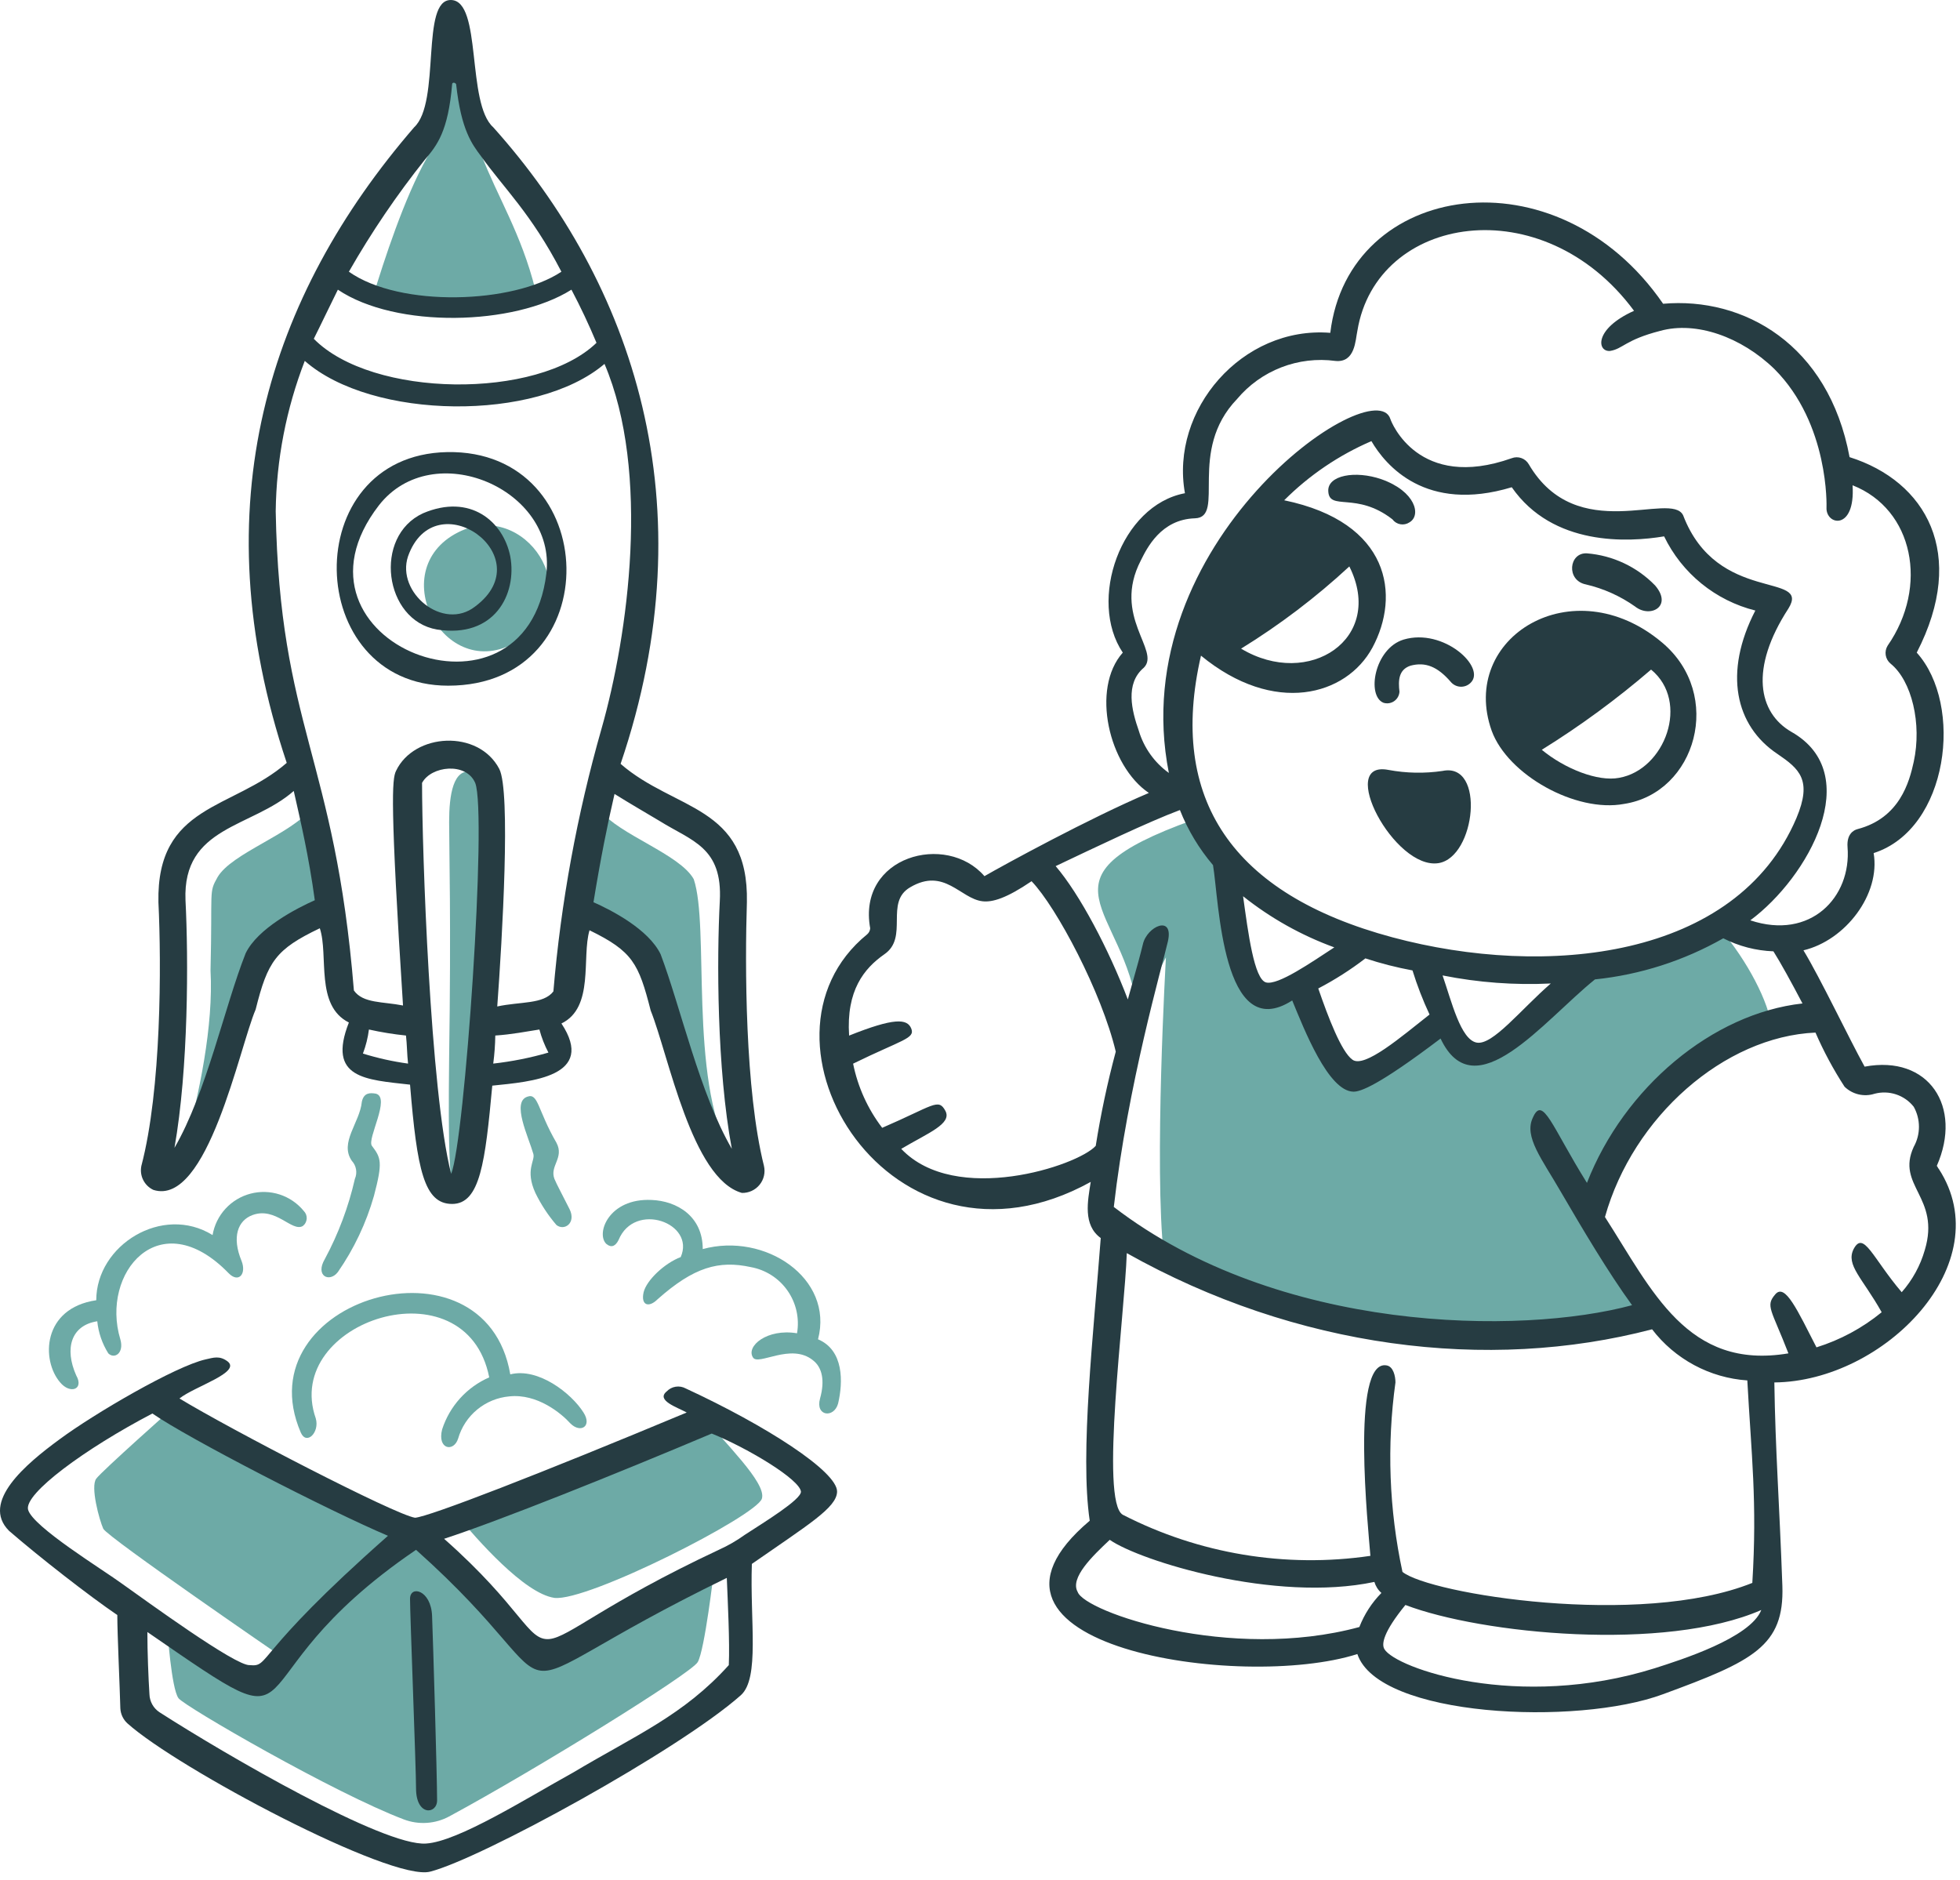
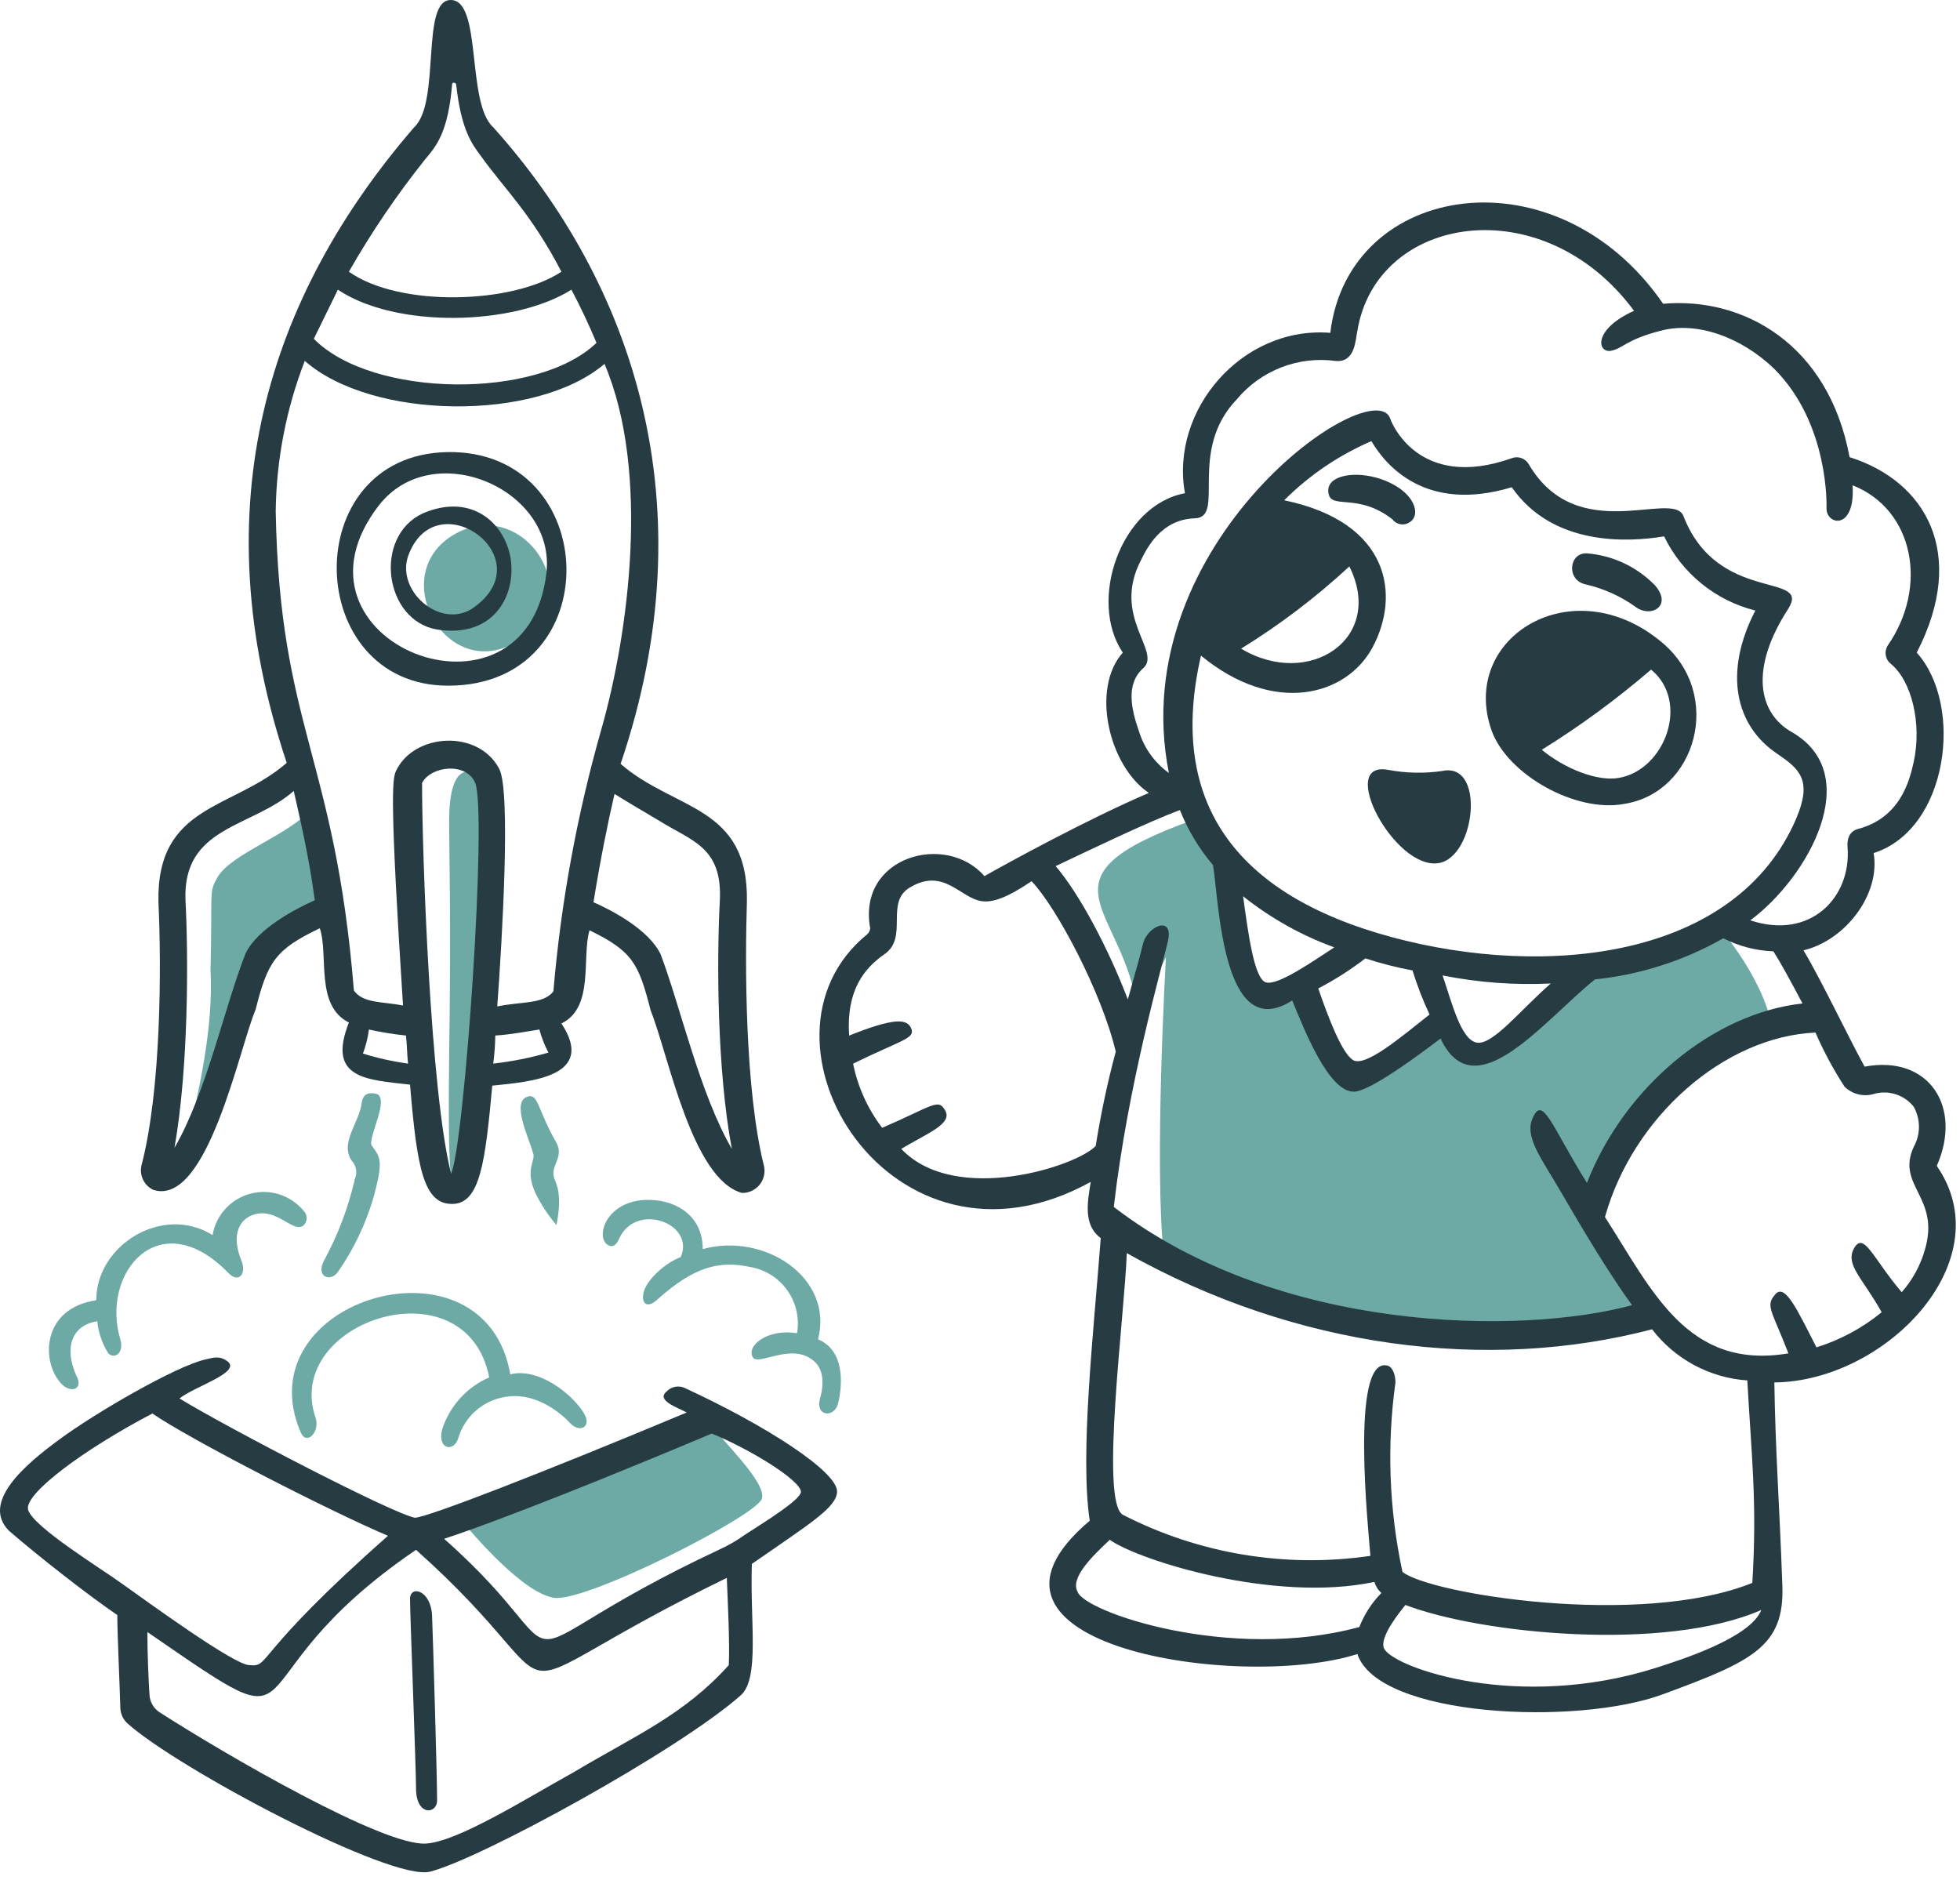
<svg xmlns="http://www.w3.org/2000/svg" width="147" height="141" viewBox="0 0 147 141" fill="none">
  <path d="M34.211 89.316C36.166 87.888 39.174 58.641 35.414 57.889C33.985 57.588 33.685 59.618 33.685 61.649C33.685 63.753 33.839 69.017 33.685 79.317C33.61 86.008 33.685 89.392 34.211 89.316Z" fill="#6DAAA6" />
-   <path d="M39.549 82.254C38.351 82.654 39.635 85.265 40 86.54C40.154 87.066 39.359 87.726 40.154 89.473C40.576 90.339 41.107 91.148 41.734 91.879C42.327 92.343 43.237 91.725 42.711 90.676C42.185 89.627 41.734 88.797 41.583 88.421C41.207 87.443 42.334 86.842 41.737 85.714C40.301 83.232 40.378 81.954 39.549 82.254Z" fill="#6DAAA6" />
+   <path d="M39.549 82.254C38.351 82.654 39.635 85.265 40 86.54C40.154 87.066 39.359 87.726 40.154 89.473C40.576 90.339 41.107 91.148 41.734 91.879C42.185 89.627 41.734 88.797 41.583 88.421C41.207 87.443 42.334 86.842 41.737 85.714C40.301 83.232 40.378 81.954 39.549 82.254Z" fill="#6DAAA6" />
  <path d="M34.361 39.924C28.657 42.806 33.477 51.648 39.022 47.969C44.149 44.567 39.344 37.407 34.361 39.924Z" fill="#6DAAA6" />
-   <path d="M49.024 72.18C50.228 74.059 51.803 83.683 54.737 86.463C51.654 80.827 53.233 69.471 52.03 65.937C50.977 64.058 46.467 62.629 44.963 60.75C43.609 66.386 43.609 68.344 43.609 68.344C43.609 68.344 47.894 69.774 49.024 72.18Z" fill="#6DAAA6" />
  <path d="M33.158 107.213C32.782 108.716 34.038 108.935 34.361 107.889C34.608 107.038 35.106 106.281 35.79 105.718C36.474 105.154 37.312 104.81 38.195 104.731C40.3 104.506 42.104 106.01 42.781 106.761C43.533 107.513 44.435 106.987 43.759 105.934C42.857 104.506 40.376 102.551 38.271 103.078C36.391 92.101 18.236 97.397 22.557 107.439C22.983 108.427 23.985 107.439 23.684 106.386C21.128 99.093 34.962 94.582 36.692 103.304C35.859 103.668 35.114 104.204 34.504 104.878C33.895 105.552 33.436 106.348 33.158 107.213Z" fill="#6DAAA6" />
-   <path d="M40.151 21.729C39.098 17.52 37.294 14.737 36.091 11.58C35.264 9.474 34.888 4.287 34.061 4.212C33.084 4.134 33.008 10.002 32.032 11.805C30.301 14.888 28.798 19.549 27.971 22.256C28.798 23.085 37.971 23.686 40.151 21.729Z" fill="#6DAAA6" />
-   <path d="M13.009 105.562C13.009 105.562 7.671 110.299 7.219 110.901C6.768 111.503 7.445 113.984 7.746 114.66C8.122 115.337 21.054 124.208 21.054 124.208C20.44 124.897 19.788 125.55 19.099 126.164C18.873 126.241 12.558 122.253 12.558 122.253C12.558 122.253 12.847 126.623 13.385 127.366C13.826 127.975 25.114 134.509 30.301 136.464C30.848 136.67 31.433 136.756 32.017 136.717C32.601 136.678 33.169 136.515 33.684 136.238C40.226 132.704 51.879 125.486 52.33 124.658C52.856 123.756 53.534 117.891 53.534 117.891C42.789 122.905 42.301 125.779 38.368 121.926C37.006 120.591 30.744 114.907 30.744 114.907L13.009 105.562Z" fill="#6DAAA6" />
  <path d="M52.781 106.234C52.555 106.347 40.378 111.232 34.291 113.672C35.775 115.448 39.309 119.508 41.578 119.843C44.059 120.144 56.765 113.677 57.141 112.399C57.515 111.2 54.209 108.112 52.781 106.234Z" fill="#6DAAA6" />
  <path d="M61.352 100.449C62.555 95.863 57.367 92.404 52.706 93.683C52.706 91.201 50.751 90.073 48.872 89.999C45.639 89.844 44.661 92.555 45.488 93.307C45.864 93.607 46.164 93.457 46.391 93.005C47.593 90.072 52.181 91.728 51.052 94.284C49.849 94.735 48.495 96.013 48.273 96.915C48.047 97.893 48.649 98.118 49.326 97.441C52.033 95.036 53.912 94.508 56.318 95.036C57.432 95.24 58.421 95.876 59.068 96.805C59.716 97.735 59.971 98.882 59.777 99.998C57.521 99.622 55.942 100.976 56.468 101.803C56.844 102.479 59.325 100.675 60.979 102.028C61.656 102.554 61.882 103.532 61.505 104.884C61.128 106.237 62.558 106.387 62.859 105.26C63.229 103.682 63.306 101.276 61.352 100.449Z" fill="#6DAAA6" />
  <path d="M26.617 88.415C26.139 90.513 25.381 92.536 24.362 94.43C23.61 95.708 24.718 96.22 25.339 95.407C26.55 93.665 27.464 91.735 28.046 89.695C28.722 87.138 28.572 86.838 27.891 85.936C27.515 85.409 29.32 82.326 28.192 82.026C27.741 81.949 27.29 81.949 27.139 82.628C26.989 84.206 25.436 85.692 26.387 87.064C26.553 87.242 26.662 87.465 26.703 87.705C26.744 87.945 26.714 88.192 26.617 88.415Z" fill="#6DAAA6" />
  <path d="M132.853 76.988C132.699 75.259 131.049 72.025 129.019 69.695C125.734 71.04 122.338 72.097 118.869 72.852C116.162 75.259 110.3 82.627 108.117 76.838C101.952 83.379 99.697 80.972 97.517 73.604C92.253 78.115 92.78 69.019 92.253 65.184C90.6 63.154 89.474 61.5 89.474 61.5C77.144 65.935 84.362 67.966 85.338 75.936L87.445 71.802C87.445 71.802 86.542 87.515 87.29 94.207C96.689 100.447 119.92 101.951 124.055 98.718L119.394 91.124C119.396 90.974 123.91 81.348 132.853 76.988Z" fill="#6DAAA6" />
  <path d="M24.737 68.195C24.737 68.195 24.737 66.165 23.384 60.602C21.88 62.556 17.369 63.985 16.316 65.79C15.64 66.992 15.94 66.616 15.789 72.781C16.015 76.916 14.963 82.029 13.76 86.39C17.97 79.924 17.594 69.097 24.737 68.195Z" fill="#6DAAA6" />
  <path d="M7.295 99.097C7.382 99.952 7.665 100.775 8.122 101.503C8.573 101.954 9.325 101.503 9.025 100.451C7.521 95.488 11.954 90.149 17.144 95.488C17.885 96.251 18.497 95.565 18.122 94.586C17.37 92.781 17.831 91.532 18.949 91.127C20.694 90.495 21.89 92.422 22.708 91.955C22.793 91.89 22.864 91.808 22.914 91.713C22.965 91.619 22.995 91.515 23.003 91.408C23.01 91.301 22.994 91.194 22.957 91.094C22.919 90.994 22.861 90.903 22.785 90.827C22.313 90.249 21.685 89.819 20.975 89.588C20.265 89.358 19.504 89.337 18.783 89.527C18.061 89.717 17.41 90.111 16.906 90.662C16.403 91.212 16.068 91.896 15.943 92.632C12.184 90.3 7.219 93.383 7.219 97.519C3.159 98.12 3.084 102.029 4.512 103.684C5.264 104.585 6.317 104.21 5.716 103.157C4.814 101.128 5.34 99.398 7.295 99.097Z" fill="#6DAAA6" />
  <path d="M32.781 47.216C37.067 47.892 38.796 44.584 38.27 41.728C37.744 39.096 35.259 36.991 31.729 38.495C27.969 40.224 28.797 46.539 32.781 47.216ZM30.601 41.728C32.631 36.015 40.676 41.728 35.638 45.487C33.233 47.367 29.699 44.434 30.601 41.728Z" fill="#263C42" />
  <path d="M145.409 87.669C145.332 87.592 145.332 87.519 145.259 87.443C147.214 83.008 144.657 79.098 139.846 80C138.643 77.82 136.538 73.384 135.259 71.276C138.417 70.525 141.049 67.066 140.523 63.983C146.158 62.179 147.289 52.856 143.755 48.947C147.59 41.504 144.432 36.09 138.718 34.286C137.139 25.794 130.748 22.256 124.734 22.783C116.764 11.203 101.126 13.61 99.772 24.963C93.156 24.436 87.743 30.753 88.871 36.992C84.059 37.895 81.578 45.038 84.209 48.947C81.803 51.654 83.156 57.439 86.164 59.472C81.728 61.352 75.263 64.886 73.834 65.713C70.977 62.404 64.285 64.21 65.264 69.622C65.259 69.709 65.236 69.793 65.197 69.871C65.159 69.948 65.105 70.017 65.039 70.074C55.34 77.967 66.843 96.914 81.805 88.644C81.579 90.073 81.204 91.877 82.556 92.855C82.031 99.847 80.978 109.019 81.73 114.056C70.603 123.454 93.083 126.838 101.802 124.056C103.381 128.793 118.267 129.47 124.73 127.067C131.497 124.586 133.828 123.458 133.678 118.947C133.452 112.632 133.151 108.798 133.076 103.685C141.349 103.608 149.996 94.736 145.409 87.669ZM85.412 54.813C84.886 53.309 84.36 51.28 85.788 50.077C87.067 48.799 83.382 46.243 85.563 42.032C86.013 41.13 87.067 38.949 89.623 38.874C91.953 38.797 89.021 33.837 92.78 29.927C93.668 28.868 94.809 28.051 96.097 27.552C97.385 27.052 98.779 26.887 100.148 27.07C101.652 27.225 101.652 25.492 101.803 24.815C103.231 16.091 115.712 14.064 122.553 23.311C119.543 24.665 119.774 26.393 120.749 26.322C121.727 26.167 121.877 25.495 124.508 24.818C127.215 24.066 130.598 25.269 133.077 27.674C137.213 31.809 136.988 38.05 136.988 38.05C136.91 39.403 139.168 39.854 138.942 36.396C143.528 38.2 144.654 43.989 141.573 48.425C141.44 48.639 141.389 48.895 141.43 49.144C141.472 49.394 141.603 49.619 141.799 49.778C143.378 51.057 144.155 54.278 143.528 57.146C143.201 58.645 142.476 61.357 139.317 62.184C139.017 62.261 138.491 62.56 138.566 63.537C138.867 67.296 135.787 70.529 131.273 69.026C135.633 65.793 139.92 58.049 134.356 54.891C131.875 53.462 131.198 50.154 134.13 45.643C135.86 42.864 128.792 45.342 126.236 38.651C125.334 36.772 118.266 40.981 114.656 34.817C114.532 34.602 114.335 34.438 114.1 34.355C113.866 34.272 113.61 34.276 113.378 34.366C106.386 36.846 104.351 31.664 104.28 31.432C103.122 27.701 84.229 40.619 87.665 57.972C86.586 57.197 85.794 56.086 85.412 54.813ZM104.434 70.301C92.404 67.068 87.592 59.926 90.074 49.175C95.563 53.685 100.976 52.185 102.931 48.573C105.037 44.664 104.284 39.175 96.314 37.521C98.194 35.642 100.414 34.136 102.856 33.085C103.909 34.889 106.916 38.498 113.382 36.544C116.464 40.979 122.106 40.679 124.808 40.228C125.471 41.599 126.428 42.809 127.611 43.77C128.793 44.731 130.172 45.421 131.65 45.791C129.244 50.452 130.146 54.437 133.304 56.543C134.958 57.671 135.935 58.497 134.733 61.355C130.222 71.955 115.937 73.384 104.434 70.301ZM116.313 73.76C114.057 75.715 111.952 78.421 110.749 78.196C109.547 77.971 108.87 75.113 108.193 73.159C110.865 73.693 113.592 73.896 116.313 73.763V73.76ZM102.404 71.88C103.56 72.26 104.741 72.562 105.937 72.783C106.287 73.913 106.714 75.019 107.216 76.091C105.111 77.744 102.328 80.151 101.426 79.474C100.599 78.872 99.621 76.316 98.87 74.136C100.111 73.488 101.294 72.733 102.404 71.88ZM94.96 73.686C94.058 73.46 93.606 69.926 93.231 67.219C95.29 68.859 97.6 70.154 100.073 71.054C98.344 72.181 95.863 73.91 94.96 73.686ZM93.081 48.649C95.981 46.863 98.701 44.798 101.2 42.484C103.906 47.893 98.169 51.701 93.081 48.648L93.081 48.649ZM88.494 60.754C89.089 62.258 89.928 63.653 90.976 64.885C91.427 67.517 91.652 78.418 96.916 75.035C97.817 77.216 99.618 81.839 101.502 81.877C102.028 81.888 103.381 81.425 108.043 77.892C110.599 83.305 115.787 76.538 119.623 73.456C123.009 73.107 126.286 72.057 129.246 70.374C130.413 70.969 131.696 71.302 133.006 71.351C133.532 72.178 134.359 73.682 135.186 75.261C128.419 76.013 121.803 81.576 119.021 88.718C116.39 84.509 115.713 82.102 114.961 83.832C114.284 85.26 115.638 86.914 117.067 89.395C118.645 92.102 120.6 95.41 122.404 97.891C114.059 100.146 95.864 99.997 83.535 90.523C84.587 81.35 87.143 72.554 87.594 70.599C88.045 68.569 86.015 69.472 85.715 70.825C85.489 71.727 85.414 72.028 84.587 74.96C83.158 71.201 80.978 67.065 79.174 64.96C82.18 63.535 86.089 61.656 88.495 60.753L88.494 60.754ZM82.179 85.941C80.826 87.444 71.653 90.452 67.593 86.166C69.622 84.963 71.427 84.286 70.901 83.31C70.374 82.333 69.998 82.934 66.164 84.588C65.081 83.17 64.336 81.525 63.983 79.776C67.668 77.971 68.645 77.896 68.345 77.144C68.044 76.392 67.066 76.318 63.683 77.671C63.458 74.287 64.811 72.634 66.314 71.581C68.194 70.303 66.314 67.672 68.27 66.544C70.826 65.04 72.025 67.4 73.683 67.596C74.433 67.685 75.487 67.371 77.367 66.092C79.246 68.047 82.63 74.438 83.682 78.874C83.058 81.201 82.557 83.56 82.18 85.94L82.179 85.941ZM101.952 122.029C92.253 124.661 81.351 120.901 80.826 119.398C80.223 118.345 81.953 116.691 83.231 115.489C85.486 117.067 95.637 120.225 103.079 118.646C103.173 118.966 103.355 119.253 103.606 119.473C102.886 120.203 102.324 121.073 101.952 122.028L101.952 122.029ZM102.779 116.691C96.419 117.623 89.927 116.545 84.209 113.609C82.479 112.631 84.359 98.497 84.509 93.986C97.215 101.128 111.575 102.932 123.906 99.699C124.756 100.808 125.833 101.724 127.064 102.385C128.296 103.046 129.654 103.438 131.049 103.533C131.35 109.096 131.8 112.631 131.424 118.72C123.003 122.103 107.215 119.547 105.185 117.893C104.181 113.224 104.003 108.415 104.659 103.684C104.659 103.232 104.508 102.48 103.982 102.405C101.276 101.954 102.629 114.735 102.78 116.691L102.779 116.691ZM124.131 125.112C113.831 128.345 104.659 125.112 103.828 123.683C103.602 123.307 103.75 122.405 105.406 120.375C111.119 122.555 124.879 123.909 132.097 120.751C131.275 122.856 126.012 124.509 124.132 125.111L124.131 125.112ZM141.123 98.421C139.679 99.604 138.019 100.498 136.236 101.053C134.808 98.273 133.887 96.225 133.154 97.068C132.382 97.954 132.853 98.196 134.131 101.504C126.538 102.782 123.906 96.767 120.372 91.278C122.477 83.76 129.319 77.745 136.161 77.445C136.774 78.856 137.504 80.214 138.342 81.505C138.634 81.789 138.999 81.988 139.396 82.081C139.793 82.174 140.208 82.157 140.597 82.031C141.128 81.891 141.688 81.909 142.209 82.082C142.731 82.256 143.19 82.578 143.53 83.009C143.787 83.468 143.921 83.986 143.921 84.512C143.921 85.038 143.787 85.556 143.53 86.016C142.177 88.949 145.561 89.775 144.358 93.76C144.023 94.927 143.432 96.006 142.628 96.917C140.448 94.361 139.771 92.256 139.02 93.685C138.417 94.887 139.696 95.864 141.126 98.42L141.123 98.421Z" fill="#263C42" />
  <path d="M105.711 39.176C106.614 38.651 106.162 36.846 103.606 35.943C101.651 35.267 99.546 35.643 99.621 36.846C99.698 38.35 101.726 36.846 104.433 38.951C104.576 39.146 104.789 39.278 105.027 39.32C105.265 39.362 105.51 39.31 105.711 39.176Z" fill="#263C42" />
-   <path d="M105.261 47.972C103.08 48.648 102.481 52.183 103.757 52.708C103.891 52.751 104.033 52.762 104.172 52.741C104.311 52.72 104.444 52.668 104.56 52.588C104.676 52.508 104.772 52.403 104.841 52.281C104.91 52.158 104.951 52.022 104.96 51.882C104.863 51.057 104.882 50.227 105.786 49.927C106.914 49.626 107.817 50.004 108.797 51.13C108.886 51.24 108.998 51.331 109.124 51.395C109.251 51.46 109.39 51.497 109.532 51.504C109.673 51.511 109.815 51.489 109.948 51.438C110.08 51.386 110.2 51.308 110.3 51.207C111.48 50.057 108.268 47.07 105.261 47.972Z" fill="#263C42" />
  <path d="M118.943 43.833C120.266 44.141 121.517 44.703 122.627 45.486C123.755 46.389 125.484 45.486 124.131 43.908C122.775 42.512 120.958 41.657 119.019 41.502C117.665 41.426 117.439 43.532 118.943 43.833Z" fill="#263C42" />
  <path d="M108.191 57.821C106.843 58.021 105.471 57.995 104.131 57.744C100.222 56.992 104.582 65.262 107.89 64.736C110.673 64.286 111.424 57.144 108.191 57.821Z" fill="#263C42" />
  <path d="M124.657 48.191C117.965 42.555 109.394 47.815 111.876 54.807C113.078 58.115 118.191 60.972 121.8 60.296C127.213 59.468 129.318 52.1 124.657 48.191ZM121.424 58.34C119.845 58.641 117.364 57.664 115.634 56.235C118.518 54.445 121.258 52.434 123.831 50.22C126.765 52.627 124.882 57.739 121.424 58.34Z" fill="#263C42" />
  <path d="M33.611 51.427C45.715 51.427 45.191 33.683 33.533 33.908C22.257 34.134 22.708 51.427 33.611 51.427ZM28.423 37.894C32.483 32.706 41.73 36.691 40.978 43.006C39.475 55.562 20.453 48.194 28.423 37.894Z" fill="#263C42" />
  <path d="M11.505 89.245C15.566 90.523 17.971 78.494 19.174 75.711C20.077 72.102 20.678 71.2 23.986 69.621C24.662 71.651 23.61 75.411 26.166 76.689C24.512 80.899 27.445 80.974 30.753 81.35C31.279 87.741 31.805 90.297 33.91 90.297C36.016 90.297 36.392 87.139 36.921 81.425C39.855 81.125 44.74 80.749 42.108 76.763C44.59 75.561 43.612 71.802 44.214 69.772C47.447 71.351 47.898 72.253 48.8 75.786C50.153 79.17 51.883 88.418 55.642 89.47C55.894 89.477 56.145 89.425 56.375 89.319C56.605 89.214 56.807 89.057 56.967 88.861C57.127 88.665 57.24 88.435 57.297 88.188C57.354 87.942 57.353 87.686 57.296 87.44C55.868 81.727 55.868 72.328 56.017 67.667C56.168 60.374 50.604 60.825 46.545 57.291C53.16 37.819 47.447 21.203 36.996 9.549C34.966 7.745 36.169 0.075 33.839 0.001C31.508 -0.074 33.087 7.67 31.059 9.549C20.152 22.18 15.039 37.894 21.505 57.216C17.445 60.75 11.731 60.299 11.882 67.667C12.107 72.328 12.107 81.726 10.603 87.44C10.528 87.798 10.575 88.172 10.739 88.499C10.903 88.827 11.173 89.09 11.505 89.245ZM27.219 79.019C27.44 78.438 27.591 77.832 27.67 77.215C28.587 77.42 29.515 77.57 30.449 77.666C30.527 78.343 30.527 79.094 30.604 79.771C29.457 79.614 28.325 79.362 27.219 79.019ZM33.835 88.042C32.257 81.801 31.654 63.757 31.654 58.719C32.332 57.442 34.963 57.141 35.64 58.719C36.549 60.993 34.858 85.612 33.835 88.042ZM36.993 79.771C37.085 79.073 37.136 78.37 37.147 77.666C38.35 77.589 39.478 77.366 40.455 77.215C40.615 77.815 40.842 78.395 41.132 78.945C39.778 79.338 38.394 79.614 36.993 79.771ZM49.473 61.577C51.88 63.081 54.21 63.531 53.985 67.591C53.759 71.877 53.759 80.147 54.887 86.162C52.481 82.027 51.053 75.561 49.549 71.576C48.646 69.697 45.865 68.268 44.511 67.667C45.038 64.434 45.564 61.8 46.09 59.547C47.293 60.299 48.345 60.9 49.473 61.577ZM31.881 11.955C32.782 10.902 33.61 9.85 33.91 6.319C33.91 6.165 34.136 6.165 34.211 6.319C34.587 9.777 35.414 10.83 36.09 11.733C37.745 14.063 39.85 16.018 42.105 20.379C38.497 22.786 30.001 23.086 26.166 20.379C27.851 17.428 29.761 14.611 31.881 11.955ZM25.34 21.726C29.701 24.66 38.572 24.433 42.858 21.726C43.544 23.026 44.171 24.356 44.737 25.712C40.301 29.997 27.896 29.846 23.535 25.41C24.137 24.21 24.738 22.931 25.34 21.726ZM20.678 38.345C20.727 34.486 21.465 30.666 22.858 27.067C27.896 31.503 40.228 31.653 45.338 27.293C48.797 35.413 47.119 47.616 45.113 54.659C43.277 61.094 42.068 67.691 41.504 74.358C40.753 75.335 39.023 75.11 37.294 75.486C37.669 70.374 38.317 59.337 37.444 57.667C35.887 54.687 31.054 54.961 29.701 57.822C29.399 58.423 29.249 60.227 30.226 75.414C28.722 75.114 27.219 75.264 26.542 74.286C25.114 56.69 20.978 54.584 20.678 38.345ZM13.912 67.516C13.686 61.953 18.874 62.102 22.031 59.323C22.558 61.654 23.159 64.21 23.61 67.518C22.257 68.119 19.325 69.623 18.422 71.502C16.843 75.487 15.489 81.953 13.085 86.089C14.137 80.147 14.137 71.877 13.912 67.516Z" fill="#263C42" />
  <path d="M30.752 119.918C30.752 121.046 31.203 132.624 31.203 134.128C31.203 136.233 32.782 136.083 32.782 135.03C32.782 133.226 32.481 123.076 32.406 121.196C32.331 119.242 30.752 118.866 30.752 119.918Z" fill="#263C42" />
  <path d="M51.429 104.135C51.199 104.01 50.934 103.964 50.676 104.005C50.417 104.046 50.18 104.171 50 104.36C49.173 105.036 50.826 105.563 51.504 105.939C40.527 110.525 32.181 113.758 31.129 113.833C29.625 113.608 17.294 107.217 13.46 104.887C14.588 103.984 18.122 102.931 17.069 102.107C16.468 101.657 16.02 101.822 15.415 101.958C13.171 102.463 7.07 106.018 4.438 107.972C1.975 109.779 -1.476 112.657 0.678 114.814C2.934 116.769 6.693 119.701 8.798 121.13C8.798 122.558 8.987 126.541 9.025 128.121C9.045 128.551 9.234 128.956 9.55 129.249C13.31 132.633 29.324 141.129 32.257 140.377C36.09 139.399 50.902 131.279 55.563 127.144C56.992 125.866 56.24 121.581 56.39 117.295C60.601 114.362 62.751 113.084 62.781 111.882C62.819 110.373 57.443 106.916 51.429 104.135ZM9.174 118.795C7.746 117.743 2.458 114.517 2.107 113.232C1.782 112.035 6.393 108.646 11.43 106.015C14.137 107.894 24.662 113.307 29.098 115.187C18.874 124.208 20.306 125.036 18.723 124.886C17.67 124.961 10.979 120.074 9.174 118.795ZM54.66 124.886C51.277 128.645 47.668 130.148 43.007 132.93C39.473 134.885 34.36 138.118 31.955 138.268C28.797 138.494 16.993 131.652 11.96 128.419C11.735 128.27 11.549 128.07 11.418 127.834C11.288 127.599 11.215 127.335 11.208 127.066C11.131 125.863 11.053 123.908 11.053 122.404C24.587 131.727 16.392 126.314 31.203 116.239C44.511 128.118 35.037 127.819 54.51 118.344C54.583 120.149 54.737 123.156 54.66 124.886ZM55.864 115.111C55.252 115.552 54.597 115.93 53.908 116.239C45.175 120.343 42.706 122.78 41.203 122.931C39.548 123.081 39.173 120.6 33.308 115.412C37.443 114.059 46.089 110.6 53.38 107.518C56.159 108.646 59.996 110.976 60.071 111.879C60.074 112.48 57.368 114.134 55.864 115.111H55.864Z" fill="#263C42" />
</svg>